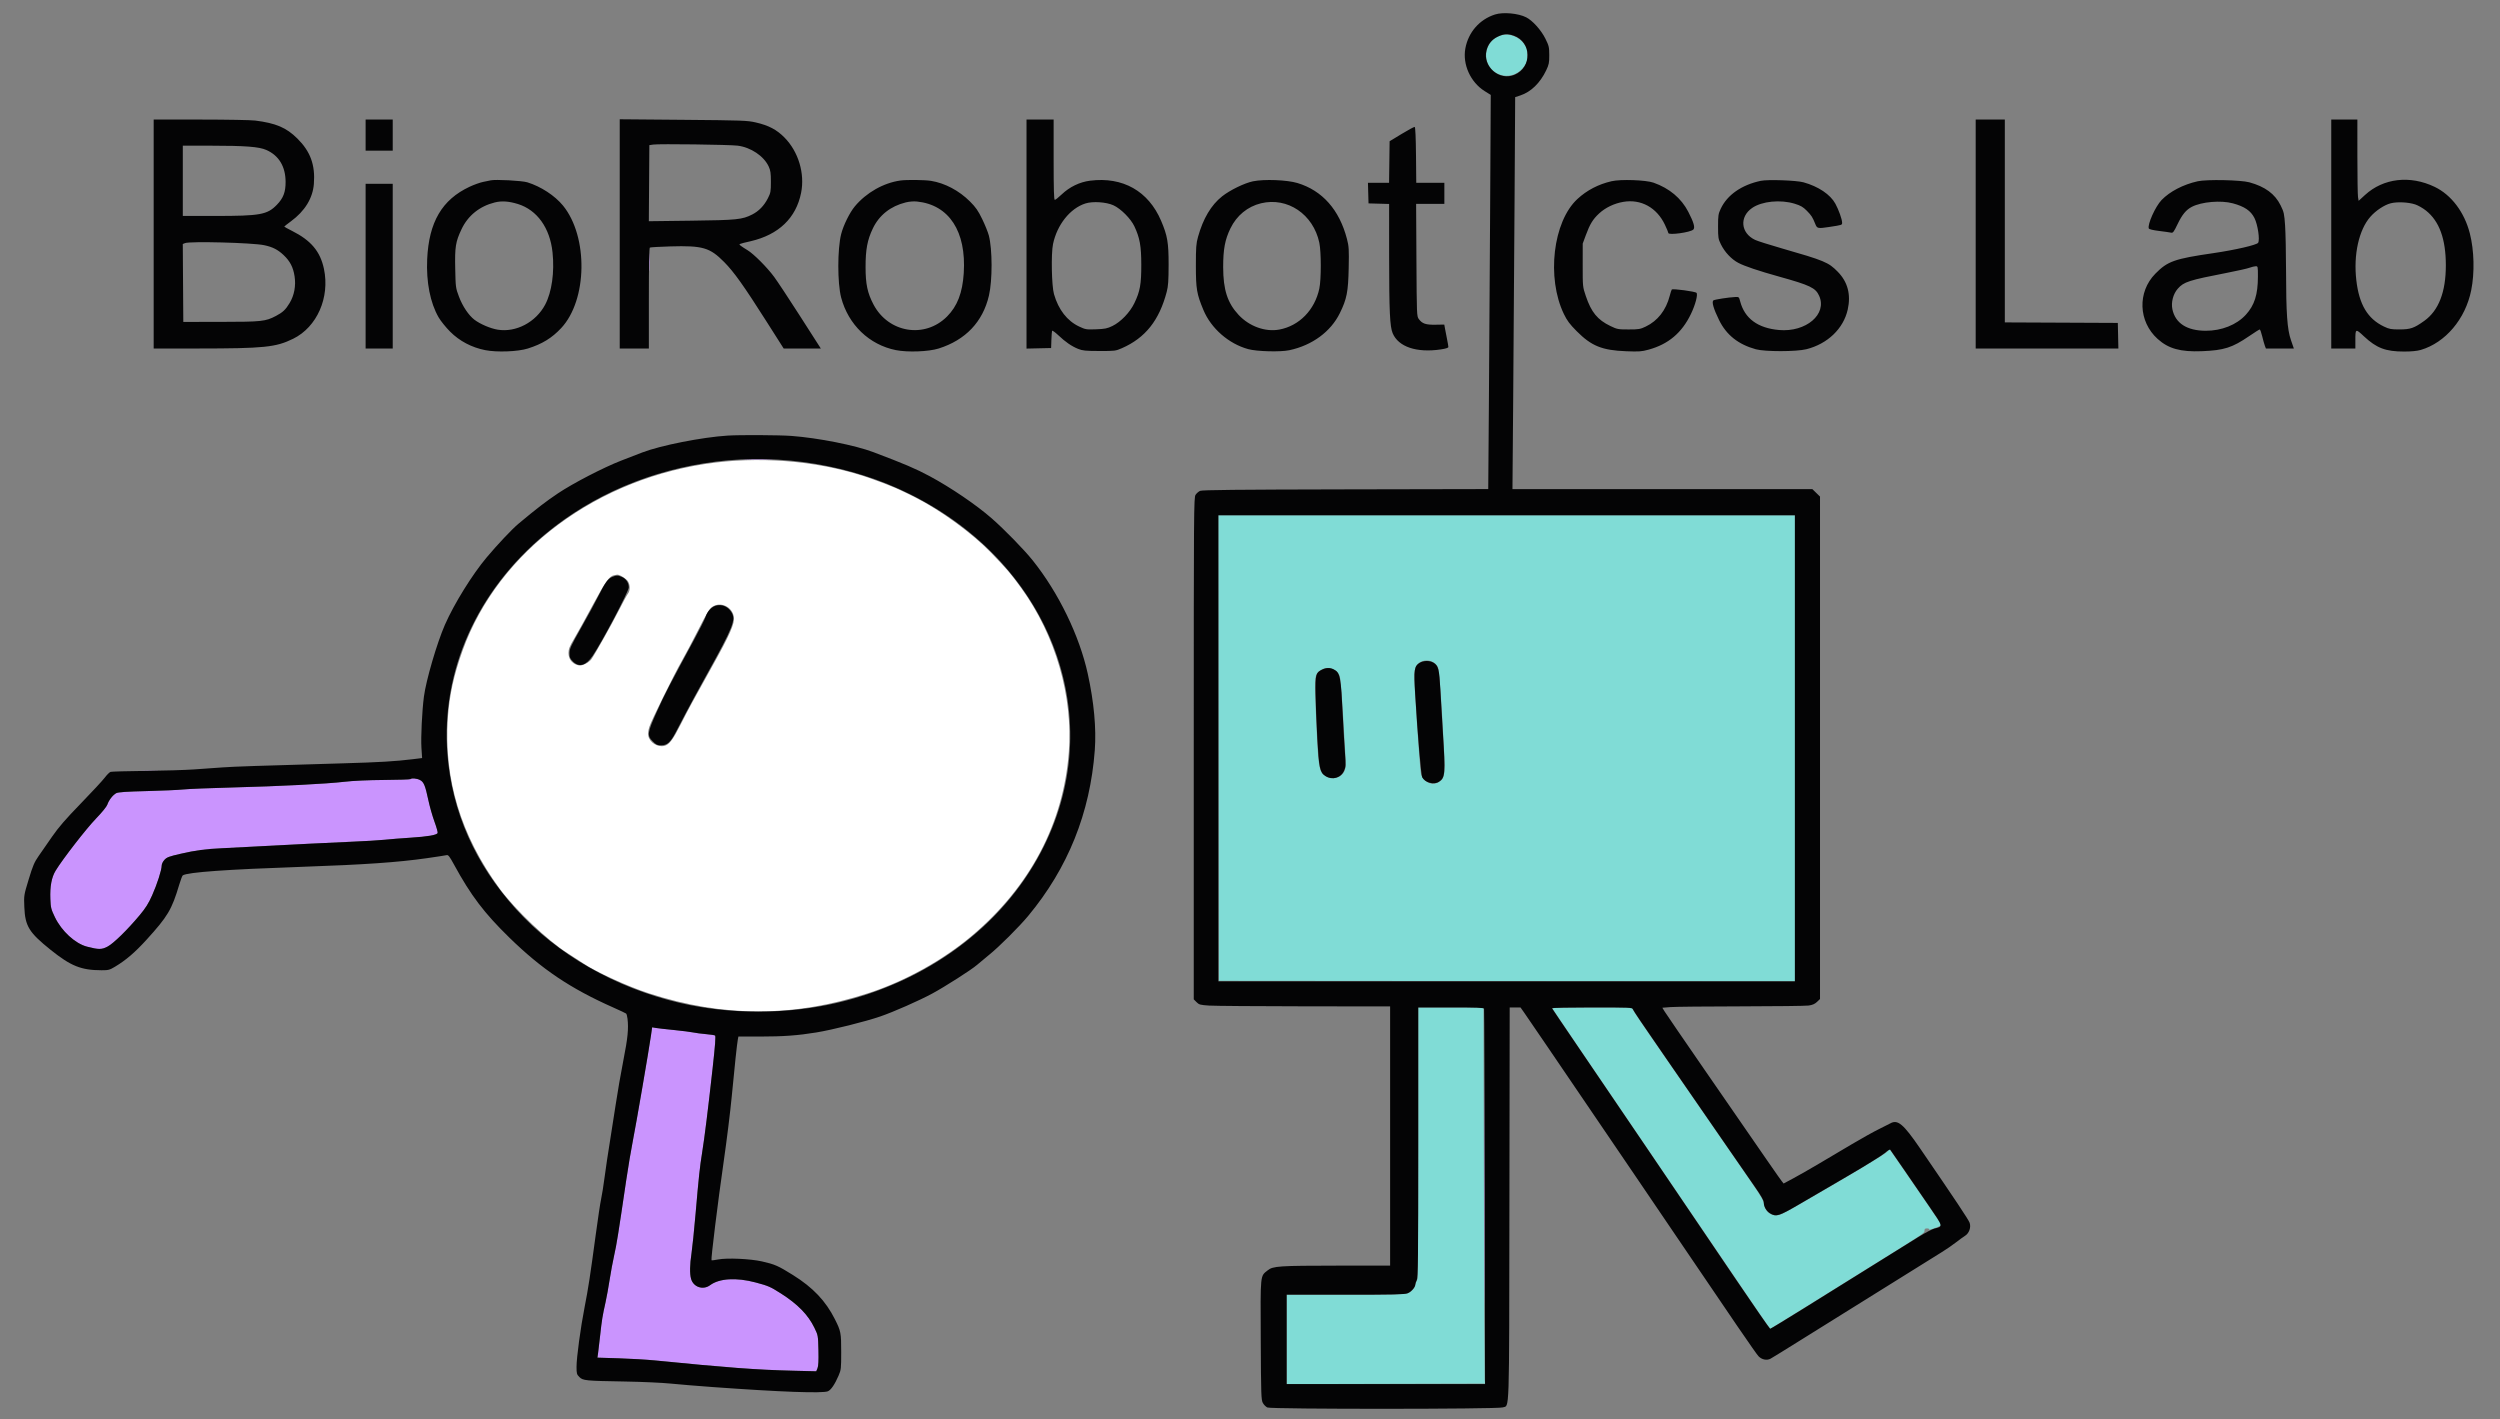
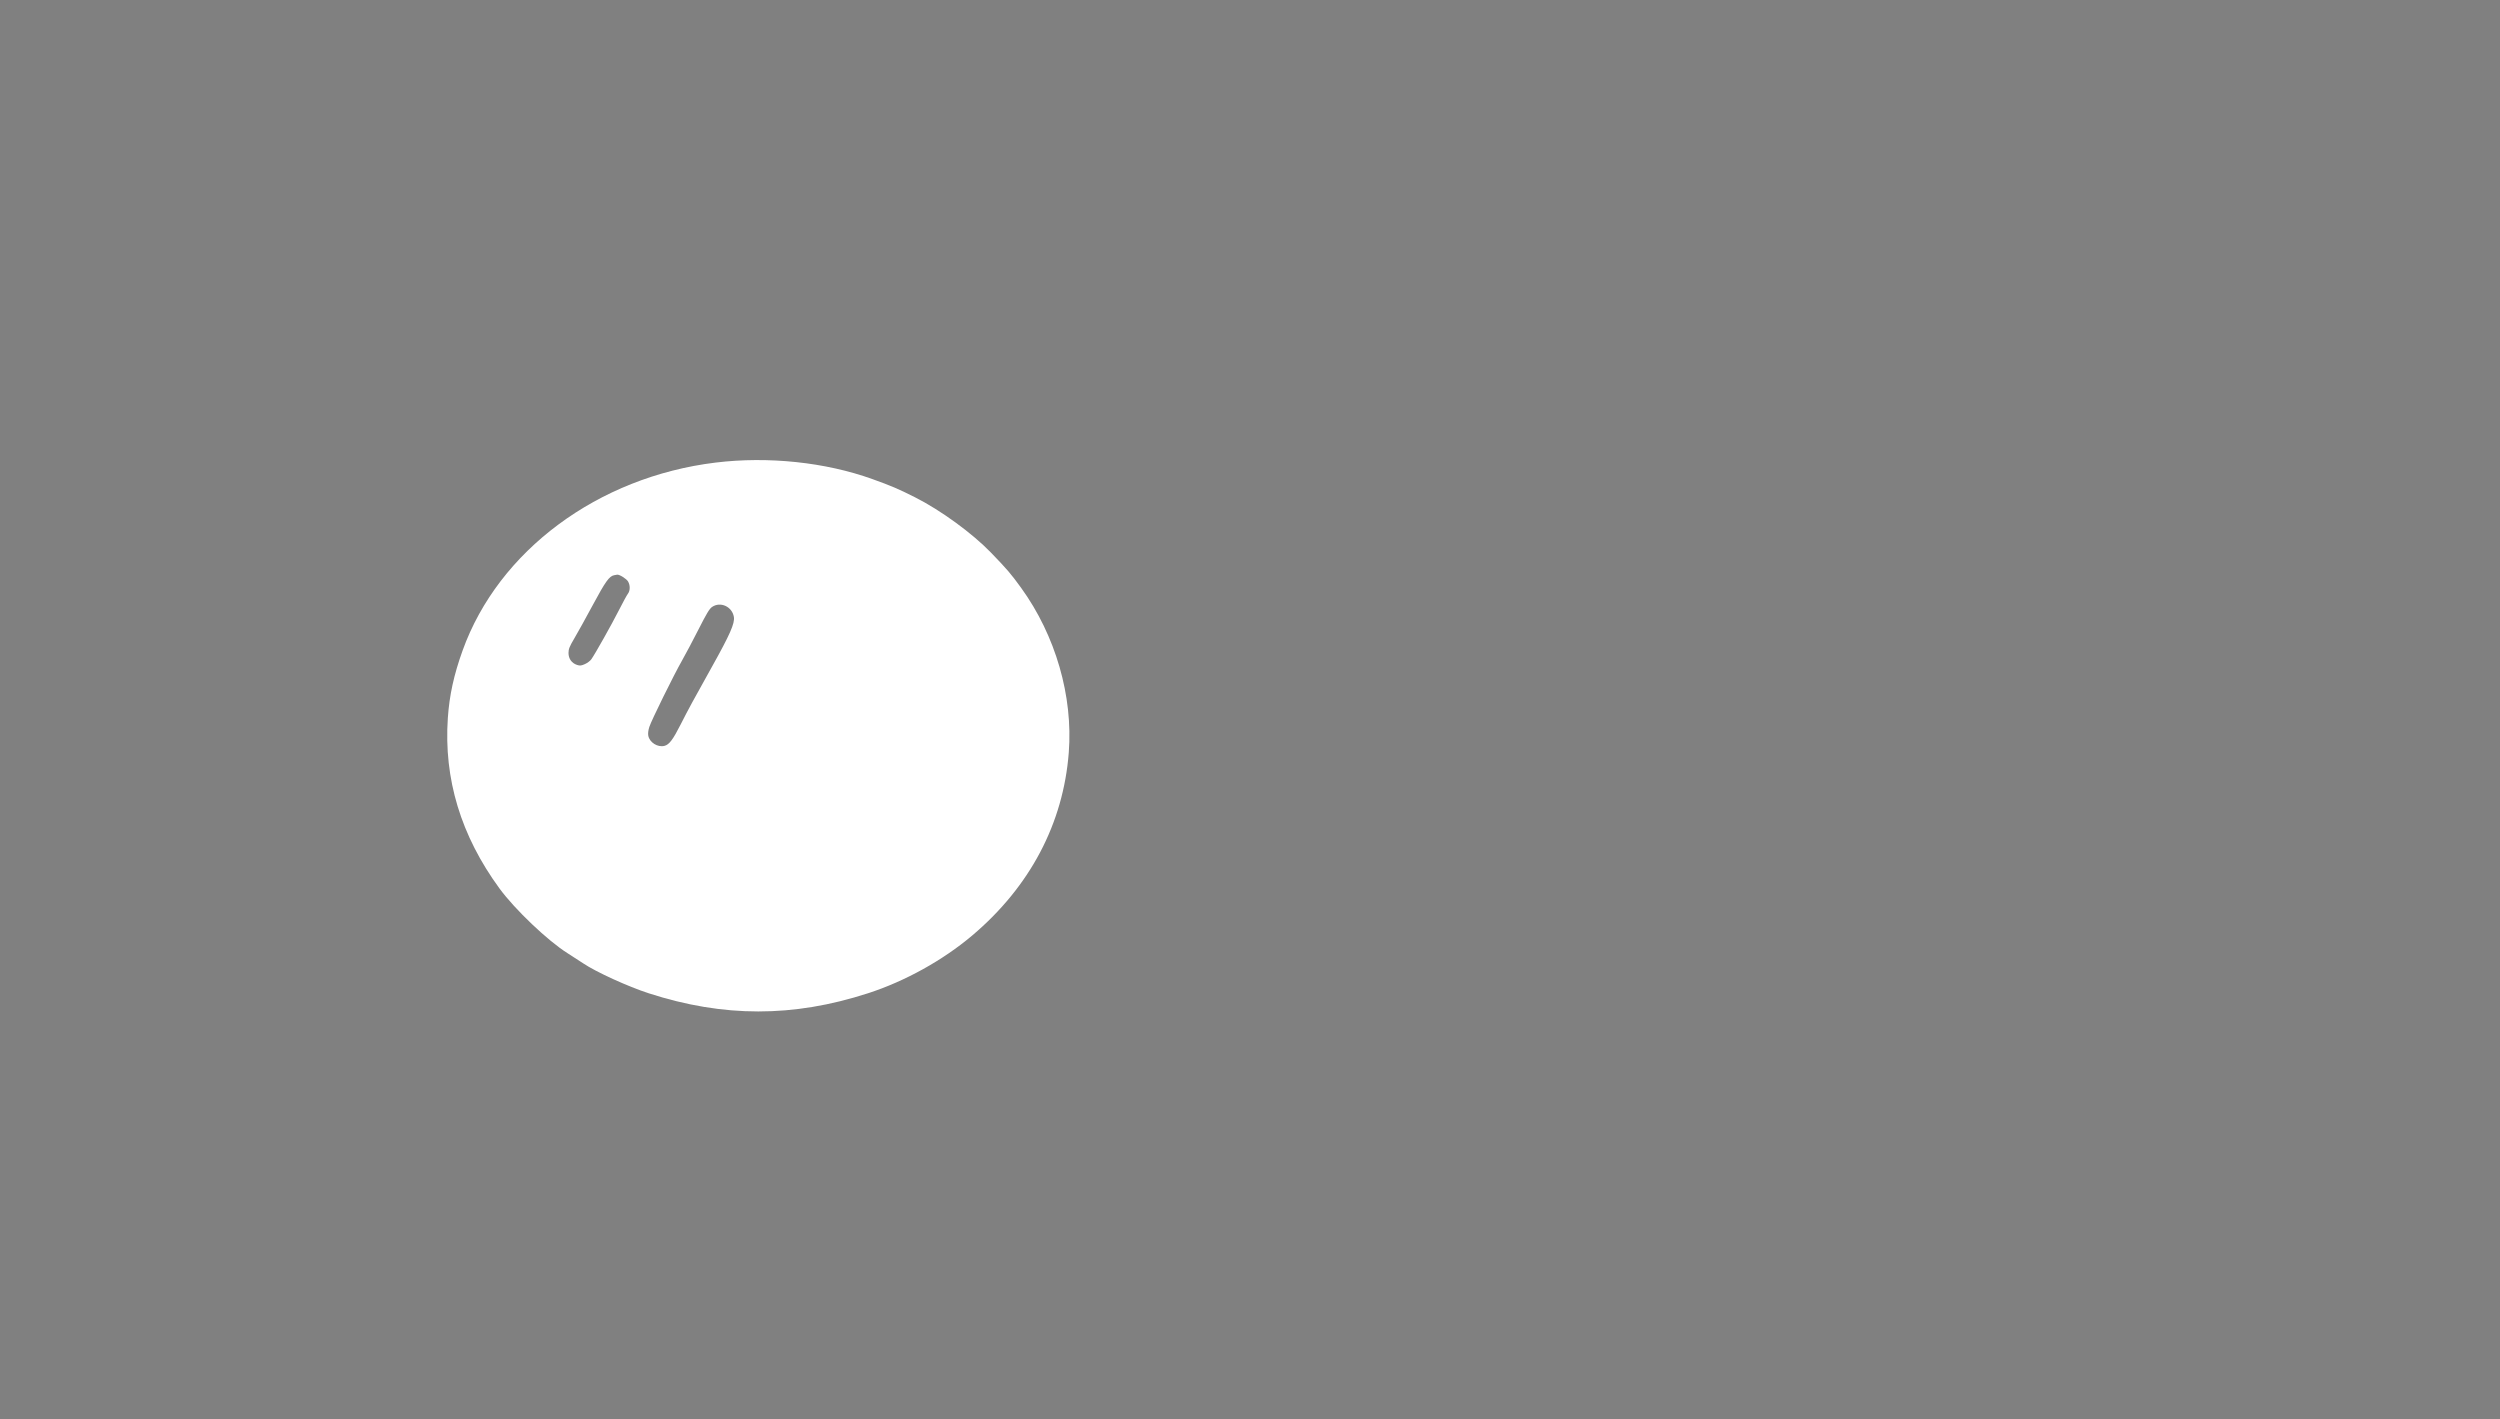
<svg xmlns="http://www.w3.org/2000/svg" width="2489" height="1413" viewBox="0 0 2489 1413" version="1.1">
  <rect x="0" y="0" width="2489" height="1413" fill="#808080" stroke="none" />
  <path d="M 712.500 460.534 C 595.305 474.809, 496.307 548.312, 460.597 647.565 C 451.850 671.878, 447.405 692.192, 445.858 714.925 C 441.736 775.508, 458.855 831.997, 497.247 884.500 C 512.574 905.460, 545.565 936.837, 565.159 949.087 C 569.747 951.956, 576.770 956.503, 580.768 959.193 C 593.421 967.709, 625.245 982.236, 645.902 988.925 C 720.321 1013.023, 789.670 1013.025, 864.075 988.932 C 901.073 976.952, 938.732 956.078, 968 931.327 C 1025.497 882.704, 1058.633 819.891, 1064.074 749.206 C 1068.395 693.063, 1050.940 632.727, 1016.654 585.291 C 1006.572 571.344, 1002.771 566.903, 986.575 550.146 C 967.895 530.822, 936.499 507.957, 911 495.107 C 894.289 486.687, 887.480 483.779, 868.500 476.956 C 821.770 460.159, 764.809 454.162, 712.500 460.534 M 611.403 572.686 C 606.585 573.635, 602.822 578.884, 590.390 602 C 583.438 614.925, 575.107 629.976, 571.875 635.446 C 566.940 643.802, 566 646.149, 566 650.120 C 566 655.784, 569.192 660.248, 574.493 661.998 C 577.366 662.946, 578.630 662.815, 582.302 661.190 C 584.712 660.124, 587.606 657.958, 588.731 656.376 C 592.471 651.123, 609.002 621.705, 616.198 607.500 C 620.099 599.800, 624.125 592.427, 625.145 591.115 C 627.472 588.124, 627.528 582.703, 625.272 578.883 C 623.686 576.198, 616.644 571.814, 614.434 572.136 C 613.920 572.211, 612.556 572.458, 611.403 572.686 M 708.968 604.250 C 706.343 606.025, 703.501 610.721, 695.503 626.500 C 689.927 637.500, 682.545 651.450, 679.098 657.500 C 670.712 672.218, 648.558 717.175, 646.454 723.743 C 645.395 727.047, 645.015 730.267, 645.425 732.454 C 646.691 739.199, 654.754 744.283, 661.501 742.589 C 666.251 741.397, 669.970 736.470, 677.796 721 C 685.005 706.749, 690.497 696.630, 709.004 663.500 C 726.765 631.705, 731.675 620.548, 730.660 614.292 C 728.984 603.966, 717.352 598.581, 708.968 604.250" stroke="none" fill="#ffffff" fill-rule="evenodd" />
-   <path d="M 1495.358 34.932 C 1481.981 38.214, 1475.435 53.534, 1482.360 65.351 C 1490.065 78.500, 1508.495 78.927, 1517.456 66.164 C 1520.127 62.358, 1520.500 60.992, 1520.500 55 C 1520.500 49.008, 1520.127 47.642, 1517.456 43.836 C 1512.518 36.803, 1503.139 33.024, 1495.358 34.932 M 1213.248 744.750 L 1213.500 976.500 1500.250 976.748 L 1787 976.995 1787 744.998 L 1787 513 1499.998 513 L 1212.996 513 1213.248 744.750 M 1416.035 658.295 C 1410.621 660.177, 1407.998 664.949, 1408.009 672.898 C 1408.023 682.926, 1413.381 761.742, 1414.591 769.721 C 1415.706 777.073, 1424.039 782.282, 1430.385 779.595 C 1437.973 776.382, 1439.021 772.454, 1437.922 751.344 C 1434.884 692.994, 1432.984 666.869, 1431.582 664.158 C 1428.764 658.708, 1422.088 656.191, 1416.035 658.295 M 1315.190 667.026 C 1308.801 670.921, 1308.547 672.799, 1309.922 706 C 1312.370 765.106, 1312.805 768.012, 1319.898 772.737 C 1326.514 777.143, 1335.642 774.495, 1338.650 767.295 C 1339.983 764.106, 1340.034 761.113, 1339.047 744.067 C 1335.733 686.797, 1334.873 675.632, 1333.530 672.418 C 1331.806 668.290, 1326.697 665.007, 1322 665.007 C 1320.075 665.007, 1317.010 665.916, 1315.190 667.026 M 1412 1138.500 C 1412 1216.854, 1411.625 1274, 1411.111 1274 C 1410.623 1274, 1409.911 1275.688, 1409.530 1277.750 C 1409.150 1279.813, 1407.862 1282.555, 1406.669 1283.845 C 1401.778 1289.133, 1403.498 1289, 1340.050 1289 L 1281 1289 1281 1333.505 L 1281 1378.010 1379.750 1377.755 L 1478.500 1377.500 1478.133 1373.500 C 1477.932 1371.300, 1477.591 1287.037, 1477.376 1186.250 L 1476.984 1003 1444.492 1003 L 1412 1003 1412 1138.500 M 1545.626 1004.204 C 1546.940 1006.330, 1598.766 1082.755, 1613.979 1105 C 1622.065 1116.825, 1651.093 1159.575, 1678.484 1200 C 1737.888 1287.670, 1762.012 1323, 1762.472 1323 C 1762.659 1323, 1779.167 1312.805, 1799.156 1300.345 C 1819.145 1287.885, 1849.225 1269.158, 1866 1258.728 C 1917.814 1226.514, 1915.979 1227.743, 1915.990 1225.250 C 1915.998 1223.505, 1916.575 1223, 1918.559 1223 C 1919.966 1223, 1920.863 1223.412, 1920.552 1223.916 C 1919.958 1224.878, 1924.191 1223.704, 1929.846 1221.340 L 1933.191 1219.941 1931.454 1217.221 C 1929.737 1214.534, 1915.195 1193.314, 1892.783 1160.792 L 1881.269 1144.084 1878.885 1146.639 C 1876.274 1149.435, 1844.482 1168.488, 1789.512 1200.200 C 1775.256 1208.425, 1771.837 1210, 1768.248 1210 C 1762.189 1210, 1757.108 1205.320, 1756.305 1198.999 C 1755.842 1195.348, 1753.463 1191.204, 1743.678 1177 C 1719.037 1141.235, 1693.424 1104.126, 1685.008 1092 C 1649.169 1040.362, 1626.834 1007.729, 1625.844 1005.558 L 1624.679 1003 1584.780 1003 C 1553.926 1003, 1545.051 1003.273, 1545.626 1004.204" stroke="none" fill="#80dcd6" fill-rule="evenodd" />
-   <path d="M 646.397 261 C 646.397 268.975, 646.553 272.238, 646.743 268.250 C 646.932 264.262, 646.932 257.738, 646.743 253.750 C 646.553 249.762, 646.397 253.025, 646.397 261 M 742.750 457.747 C 749.487 457.920, 760.513 457.920, 767.250 457.747 C 773.987 457.574, 768.475 457.432, 755 457.432 C 741.525 457.432, 736.013 457.574, 742.750 457.747 M 142.250 767.742 C 145.963 767.934, 152.037 767.934, 155.750 767.742 C 159.463 767.549, 156.425 767.392, 149 767.392 C 141.575 767.392, 138.537 767.549, 142.250 767.742 M 408.668 775.666 C 408.302 776.032, 396.414 776.420, 382.251 776.529 C 366.307 776.652, 351.359 777.334, 343 778.319 C 325.138 780.425, 278.659 782.783, 230.500 784.027 C 209.050 784.581, 187.450 785.458, 182.500 785.977 C 177.550 786.495, 161.125 787.225, 146 787.598 C 125.937 788.093, 117.770 788.644, 115.802 789.637 C 112.476 791.314, 108.392 796.542, 106.855 801.089 C 106.179 803.090, 101.509 808.839, 95.554 815 C 85.898 824.990, 62.270 855.462, 55.383 866.807 C 51.334 873.477, 49.664 882.457, 50.140 895 C 50.470 903.717, 50.842 905.212, 54.652 913.141 C 61.304 926.987, 74.833 939.419, 86.576 942.478 C 98.271 945.524, 101.280 945.510, 107.152 942.385 C 113.085 939.227, 126.767 925.842, 139.001 911.227 C 144.962 904.106, 147.848 899.525, 151.438 891.482 C 156.435 880.287, 160.945 866.242, 160.979 861.766 C 160.991 860.193, 162.169 857.767, 163.750 856.055 C 166.111 853.500, 168.338 852.657, 179.500 850.096 C 195.032 846.532, 204.299 845.285, 221 844.511 C 234.352 843.892, 277.313 841.669, 308.500 839.984 C 318.950 839.419, 337.850 838.533, 350.500 838.014 C 363.150 837.496, 377.775 836.614, 383 836.054 C 388.225 835.495, 399.700 834.582, 408.500 834.026 C 425.959 832.922, 434.921 831.370, 435.710 829.313 C 435.990 828.585, 434.565 823.488, 432.544 817.987 C 430.523 812.485, 427.769 802.785, 426.423 796.431 C 423.354 781.941, 421.931 778.533, 418.128 776.566 C 415.030 774.964, 409.861 774.472, 408.668 775.666 M 1477.489 1186 C 1477.489 1286.375, 1477.607 1327.438, 1477.750 1277.250 C 1477.893 1227.063, 1477.893 1144.938, 1477.750 1094.750 C 1477.607 1044.563, 1477.489 1085.625, 1477.489 1186 M 648.076 1031.140 C 646.062 1045.331, 633.089 1120.655, 629.930 1136.500 C 628.285 1144.750, 625.377 1162.075, 623.468 1175 C 615.311 1230.222, 613.974 1238.561, 611.544 1249.399 C 610.136 1255.676, 608.064 1266.815, 606.939 1274.153 C 605.815 1281.491, 603.987 1291.546, 602.878 1296.498 C 599.846 1310.033, 599.164 1314.227, 597.511 1329.500 C 596.677 1337.200, 595.722 1345.340, 595.388 1347.588 L 594.780 1351.677 616.140 1352.337 C 627.888 1352.700, 644.025 1353.649, 652 1354.444 C 724.010 1361.627, 753.206 1363.803, 789.574 1364.695 L 812.649 1365.262 813.918 1362.199 C 814.808 1360.050, 815.084 1354.716, 814.843 1344.318 C 814.503 1329.627, 814.469 1329.436, 810.866 1322 C 804.573 1309.011, 794.225 1298.411, 777.404 1287.721 C 766.835 1281.004, 765.026 1280.218, 752.241 1276.800 C 733.085 1271.679, 716.224 1272.695, 706.961 1279.529 C 699.956 1284.697, 690.337 1281.473, 688.035 1273.186 C 686.602 1268.028, 686.760 1259.171, 688.488 1247.704 C 689.300 1242.317, 691.102 1224.767, 692.493 1208.704 C 695.769 1170.862, 696.716 1162.021, 699.053 1147.500 C 701.457 1132.562, 704.886 1104.980, 709.487 1063.570 C 712.076 1040.273, 712.728 1031.450, 711.901 1030.939 C 711.277 1030.553, 707.107 1029.927, 702.633 1029.547 C 698.160 1029.168, 692.548 1028.428, 690.163 1027.905 C 687.778 1027.381, 679.228 1026.300, 671.163 1025.501 C 663.098 1024.703, 654.871 1023.764, 652.881 1023.415 L 649.262 1022.781 648.076 1031.140" stroke="none" fill="#ca94fe" fill-rule="evenodd" />
-   <path d="M 1488.500 14.402 C 1473.044 19.303, 1461.883 32.048, 1458.908 48.195 C 1455.977 64.103, 1464.019 81.889, 1478.133 90.710 L 1484.197 94.500 1483.596 205.500 C 1483.266 266.550, 1482.701 354.845, 1482.342 401.711 L 1481.689 486.923 1339.594 487.211 C 1231.413 487.431, 1196.856 487.788, 1194.802 488.705 C 1193.319 489.368, 1191.294 491.149, 1190.302 492.661 C 1188.578 495.293, 1188.500 506.229, 1188.500 745.183 L 1188.500 994.955 1191.271 997.727 C 1193.798 1000.255, 1194.902 1000.557, 1203.771 1001.150 C 1209.122 1001.507, 1251.862 1001.845, 1298.750 1001.900 L 1384 1002 1384 1131 L 1384 1260 1332.750 1260.054 C 1273.048 1260.117, 1267.462 1260.484, 1262.191 1264.694 C 1254.524 1270.818, 1254.878 1267.304, 1255.208 1334 C 1255.480 1389.039, 1255.637 1393.747, 1257.299 1396.793 C 1258.287 1398.604, 1260.312 1400.629, 1261.798 1401.293 C 1265.847 1403.102, 1490.999 1403.033, 1496.103 1401.221 C 1502.992 1398.775, 1502.472 1414.563, 1502.774 1198.750 L 1503.048 1003 1508.436 1003 L 1513.823 1003 1517.862 1008.750 C 1520.084 1011.912, 1530.615 1027.325, 1541.263 1043 C 1578.648 1098.030, 1612.457 1147.748, 1630.006 1173.500 C 1639.751 1187.800, 1657.619 1214.125, 1669.712 1232 C 1723.262 1311.149, 1748.304 1347.694, 1750.735 1350.238 C 1754.014 1353.669, 1758.930 1354.700, 1762.695 1352.745 C 1764.238 1351.944, 1778.775 1342.968, 1795 1332.799 C 1826.133 1313.286, 1920.026 1254.762, 1933.350 1246.563 C 1937.667 1243.907, 1943.850 1239.656, 1947.089 1237.117 C 1950.328 1234.578, 1954.445 1231.591, 1956.239 1230.480 C 1960.436 1227.881, 1962.526 1222.124, 1960.977 1217.431 C 1960.012 1214.507, 1947.186 1195.245, 1911.636 1143.330 C 1894.949 1118.962, 1889.384 1114.287, 1882 1118.433 C 1880.625 1119.205, 1875.450 1121.817, 1870.500 1124.238 C 1865.550 1126.658, 1853.625 1133.298, 1844 1138.994 C 1834.375 1144.689, 1819.368 1153.576, 1810.650 1158.741 C 1801.933 1163.907, 1790.513 1170.424, 1785.273 1173.224 L 1775.746 1178.314 1773.869 1175.907 C 1771.323 1172.641, 1761.613 1158.630, 1697.004 1065 C 1676.320 1035.025, 1658.411 1008.879, 1657.208 1006.897 L 1655.019 1003.295 1663.260 1002.653 C 1667.792 1002.301, 1699.400 1001.976, 1733.500 1001.933 C 1767.600 1001.890, 1797.867 1001.517, 1800.759 1001.105 C 1804.529 1000.568, 1806.866 999.545, 1809.009 997.491 L 1812 994.626 1812 744.516 L 1812 494.406 1808.208 490.703 L 1804.416 487 1655.112 487 L 1505.807 487 1506.538 396.750 C 1506.940 347.112, 1507.546 259.296, 1507.884 201.602 L 1508.500 96.704 1513.500 95.073 C 1524.138 91.604, 1533.369 82.666, 1539.394 70 C 1542.127 64.257, 1542.482 62.494, 1542.448 54.857 C 1542.413 46.908, 1542.106 45.599, 1538.620 38.546 C 1534.373 29.953, 1525.889 20.514, 1519.466 17.238 C 1511.624 13.237, 1496.532 11.855, 1488.500 14.402 M 1491.383 36.402 C 1485.324 39.223, 1481.594 43.735, 1479.966 50.211 C 1475.940 66.228, 1492.635 80.774, 1507.782 74.447 C 1525.511 67.041, 1525.077 41.878, 1507.110 35.539 C 1501.092 33.415, 1497.357 33.620, 1491.383 36.402 M 153 233 L 153 347 196.750 346.973 C 263.227 346.931, 274.559 345.774, 291.894 337.254 C 315.619 325.593, 328.560 296.185, 322.517 267.665 C 318.841 250.313, 309.651 239.381, 290.750 229.875 C 286.488 227.732, 283 225.810, 283 225.606 C 283 225.402, 285.975 223.050, 289.611 220.381 C 303.545 210.151, 311.419 197.293, 312.504 183 C 313.932 164.188, 309.073 150.856, 296.091 137.960 C 285.111 127.053, 274.748 122.634, 254 120.010 C 249.875 119.489, 225.463 119.048, 199.750 119.031 L 153 119 153 233 M 364 134.500 L 364 150 377.500 150 L 391 150 391 134.500 L 391 119 377.500 119 L 364 119 364 134.500 M 617 232.872 L 617 347 631.500 347 L 646 347 646 297.059 C 646 264.911, 646.356 246.898, 646.998 246.501 C 647.547 246.162, 656.659 245.632, 667.248 245.325 C 699.635 244.383, 706.680 246.425, 721 260.905 C 730.836 270.851, 740.318 284.183, 763.565 320.750 L 780.252 347 798.741 347 L 817.230 347 815.785 344.750 C 814.990 343.512, 805.883 329.303, 795.548 313.172 C 785.213 297.042, 774.050 280.167, 770.742 275.672 C 763.743 266.163, 750.195 252.597, 744.104 249 C 741.776 247.625, 738.888 245.746, 737.686 244.824 C 735.139 242.872, 734.588 243.136, 747.500 240.119 C 775.281 233.628, 792.537 217.062, 797.562 192.060 C 801.450 172.711, 794.937 151.010, 781.009 136.912 C 773.233 129.040, 765.327 124.883, 752.500 121.920 C 744.050 119.968, 739.637 119.807, 680.250 119.293 L 617 118.744 617 232.872 M 1022 233.031 L 1022 347.062 1034.250 346.781 L 1046.500 346.500 1046.770 338.500 C 1046.918 334.100, 1047.218 329.998, 1047.437 329.384 C 1047.655 328.771, 1050.413 330.707, 1053.565 333.688 C 1060.808 340.538, 1066.923 344.752, 1073.406 347.361 C 1077.781 349.122, 1080.758 349.418, 1094.500 349.456 C 1109.960 349.499, 1110.719 349.404, 1117 346.645 C 1140.299 336.411, 1154.142 318.985, 1161.600 290.500 C 1163.076 284.865, 1163.440 279.600, 1163.467 263.500 C 1163.503 241.567, 1162.335 234.728, 1156.018 219.883 C 1143.399 190.228, 1117.836 175.775, 1085.291 179.895 C 1074.918 181.208, 1064.874 186.071, 1056.974 193.606 C 1053.864 196.573, 1050.797 199, 1050.160 199 C 1049.299 199, 1049 188.670, 1049 159 L 1049 119 1035.500 119 L 1022 119 1022 233.031 M 1967 233 L 1967 347 2038.030 347 L 2109.060 347 2108.780 334.250 L 2108.500 321.500 2052.250 321.242 L 1996 320.983 1996 219.992 L 1996 119 1981.500 119 L 1967 119 1967 233 M 2321 233 L 2321 347 2333 347 L 2345 347 2345 339.082 C 2345 327.036, 2345.116 326.977, 2353.442 334.752 C 2366.116 346.588, 2375.085 350, 2393.529 350 C 2400.766 350, 2406.530 349.444, 2410.068 348.404 C 2434.641 341.182, 2454.569 317.631, 2460.334 289 C 2463.846 271.558, 2463.306 249.338, 2458.958 232.334 C 2453.557 211.214, 2440.538 194.002, 2423.946 186.046 C 2399.395 174.273, 2372.893 177.367, 2354.585 194.144 L 2348.253 199.946 2347.637 196.223 C 2347.299 194.175, 2347.017 175.963, 2347.011 155.750 L 2347 119 2334 119 L 2321 119 2321 233 M 1395.500 133.331 L 1383.500 140.623 1383.230 161.311 L 1382.959 182 1372.445 182 L 1361.930 182 1362.215 192.250 L 1362.500 202.500 1372.750 202.785 L 1383 203.070 1383.026 255.785 C 1383.052 309.809, 1383.755 325.080, 1386.521 331.712 C 1392.200 345.327, 1410.384 351.459, 1434.459 347.878 C 1439.449 347.136, 1442 346.313, 1442 345.444 C 1442 344.722, 1441.376 341.064, 1440.612 337.315 C 1439.849 333.567, 1438.935 328.843, 1438.580 326.819 L 1437.935 323.138 1429.218 323.288 C 1419.495 323.456, 1415.994 322.274, 1412.590 317.678 C 1410.538 314.906, 1410.495 313.850, 1410.196 258.928 L 1409.892 203 1423.946 203 L 1438 203 1438 192.500 L 1438 182 1424.016 182 L 1410.032 182 1409.766 154.333 C 1409.599 137, 1409.126 126.549, 1408.500 126.353 C 1407.950 126.180, 1402.100 129.320, 1395.500 133.331 M 650.500 143.919 L 646.500 144.500 646.238 182.374 L 645.976 220.248 688.238 219.714 C 733.867 219.137, 738.883 218.626, 748.915 213.543 C 755.521 210.195, 760.813 204.710, 764.542 197.344 C 767.261 191.973, 767.500 190.650, 767.500 181 C 767.500 172.335, 767.121 169.679, 765.330 165.804 C 760.523 155.400, 747.518 146.657, 734.406 145.014 C 726.243 143.991, 656.295 143.078, 650.500 143.919 M 182 180 L 182 215 214.459 215 C 259.180 215, 266.100 213.739, 275.702 203.834 C 282.115 197.220, 284.384 191.221, 284.340 181 C 284.273 165.794, 277.658 154.834, 265.226 149.336 C 257.842 146.071, 244.736 145.072, 208.750 145.031 L 182 145 182 180 M 488.500 179.561 C 487.400 179.813, 484.025 180.511, 481 181.110 C 477.975 181.710, 471.900 183.887, 467.500 185.949 C 440.060 198.802, 426.999 221.103, 425.301 258 C 424.251 280.814, 428.324 301.510, 436.716 316 C 438.786 319.575, 443.924 325.954, 448.132 330.175 C 457.454 339.525, 469.510 345.896, 482.957 348.578 C 494.635 350.907, 515.540 350.127, 525.500 346.990 C 539.787 342.490, 549.410 336.593, 558.740 326.619 C 584.841 298.716, 585.785 235.699, 560.564 204.738 C 552.454 194.782, 538.494 185.662, 525 181.506 C 519.658 179.860, 493.314 178.456, 488.500 179.561 M 896.500 179.715 C 879.652 182.044, 862.459 191.798, 851.045 205.500 C 845.942 211.626, 839.699 224.275, 837.473 233 C 833.695 247.804, 833.683 281.980, 837.451 296.236 C 844.599 323.278, 865.437 343.289, 891.957 348.578 C 903.635 350.907, 924.540 350.127, 934.500 346.990 C 961.295 338.550, 978.528 320.409, 984.593 294.256 C 988.132 278.993, 988.083 248.265, 984.496 234.500 C 983.637 231.200, 980.662 223.829, 977.886 218.121 C 973.773 209.663, 971.508 206.411, 965.652 200.555 C 954.888 189.791, 940.747 182.300, 926.974 180.066 C 920.758 179.057, 902.754 178.850, 896.500 179.715 M 1247.500 180.504 C 1238.993 182.246, 1224.563 189.275, 1216.713 195.499 C 1205.819 204.136, 1197.799 217.632, 1192.749 235.825 C 1190.887 242.535, 1190.619 246.139, 1190.619 264.500 C 1190.619 287.686, 1191.457 292.629, 1198.094 308.572 C 1205.758 326.982, 1223.251 342.266, 1242.761 347.600 C 1251.363 349.952, 1274.757 350.568, 1283.635 348.676 C 1306.392 343.827, 1324.843 330.295, 1333.941 311.782 C 1340.886 297.652, 1342.278 290.550, 1342.756 266.825 C 1343.133 248.119, 1342.969 245.365, 1341.032 237.894 C 1333.508 208.866, 1316.470 189.645, 1291.662 182.199 C 1281.319 179.094, 1258.630 178.223, 1247.500 180.504 M 1604.500 180.413 C 1591.303 183.475, 1579.982 189.366, 1570.498 198.108 C 1546.163 220.540, 1539.571 276.610, 1557.028 312.677 C 1560.229 319.288, 1562.801 322.734, 1569.769 329.742 C 1584.430 344.486, 1594.987 348.766, 1619 349.701 C 1631.828 350.201, 1634.399 350.019, 1641.299 348.123 C 1661.039 342.698, 1674.435 331.413, 1683.493 312.582 C 1687.920 303.377, 1690.561 293.381, 1689.047 291.557 C 1687.918 290.196, 1665.492 287.175, 1664.426 288.240 C 1664.115 288.551, 1663.178 291.437, 1662.343 294.653 C 1658.650 308.879, 1650.367 319.467, 1638.500 325.134 C 1633.019 327.751, 1631.546 327.998, 1621.472 327.999 C 1611.001 328, 1610.087 327.829, 1603.396 324.623 C 1590.508 318.446, 1584.282 310.878, 1578.854 294.788 C 1575.724 285.513, 1575.720 285.471, 1575.737 264 L 1575.755 242.500 1578.849 234.136 C 1582.936 223.090, 1585.786 218.409, 1591.921 212.671 C 1598.246 206.754, 1607.054 202.509, 1616.206 200.965 C 1633.763 198.004, 1649.465 206.636, 1657.563 223.700 C 1659.453 227.684, 1661 231.406, 1661 231.972 C 1661 234.407, 1683.053 231.375, 1685.877 228.552 C 1687.799 226.629, 1686.312 221.415, 1680.810 210.788 C 1673.844 197.335, 1662.011 187.426, 1646.275 181.871 C 1638.650 179.178, 1613.591 178.304, 1604.500 180.413 M 1753.069 180.026 C 1734.031 184.028, 1719.605 194.077, 1713.160 207.825 C 1710.743 212.982, 1710.500 214.596, 1710.500 225.500 C 1710.500 236.614, 1710.706 237.920, 1713.295 243.192 C 1717.133 251.007, 1723.757 258.065, 1730.687 261.722 C 1736.954 265.030, 1750.823 269.696, 1771.500 275.454 C 1802.122 283.981, 1807.542 286.580, 1811.120 294.459 C 1819.426 312.744, 1798.106 330.947, 1771.187 328.555 C 1749.999 326.672, 1736.963 317.051, 1732.498 300 C 1731.339 295.575, 1731.254 295.504, 1727.410 295.716 C 1720.579 296.093, 1707.421 298.122, 1705.962 299.023 C 1703.943 300.271, 1705.898 307.203, 1711.486 318.612 C 1718.776 333.493, 1730.606 342.899, 1748.113 347.735 C 1757.140 350.229, 1788.415 350.203, 1798.400 347.694 C 1819.555 342.376, 1835.369 327.211, 1839.603 308.181 C 1842.925 293.252, 1839.598 280.683, 1829.639 270.535 C 1820.384 261.105, 1816.482 259.482, 1773.138 247.038 C 1761.389 243.665, 1749.807 239.979, 1747.400 238.848 C 1733.030 232.093, 1731.536 215.920, 1744.461 207.027 C 1754.229 200.307, 1772.703 198.488, 1786.860 202.854 C 1792.792 204.684, 1795.119 206.033, 1798.860 209.812 C 1803.506 214.506, 1804.617 216.253, 1807.404 223.250 C 1809.100 227.507, 1809.950 227.679, 1821 225.993 C 1834.375 223.953, 1834 224.079, 1834 221.611 C 1834 218.413, 1830.613 208.896, 1827.323 202.852 C 1822.306 193.635, 1810.307 185.581, 1795.500 181.494 C 1788.454 179.549, 1760.018 178.565, 1753.069 180.026 M 2188 180.478 C 2173.662 183.682, 2160.305 190.619, 2152.085 199.129 C 2145.926 205.505, 2137.833 223.517, 2139.350 227.471 C 2139.647 228.243, 2143.650 229.201, 2149.667 229.941 C 2155.075 230.605, 2160.442 231.371, 2161.592 231.643 C 2163.388 232.068, 2164.283 230.887, 2167.905 223.319 C 2172.514 213.689, 2176.482 208.865, 2182.229 205.903 C 2191.967 200.884, 2211.128 199.248, 2222.956 202.427 C 2234.613 205.559, 2240.839 209.776, 2244.514 217.027 C 2247.841 223.592, 2250.092 238.733, 2248.187 241.732 C 2246.819 243.886, 2225.210 248.882, 2203.729 252.011 C 2164.781 257.684, 2158.086 260.055, 2145.840 272.512 C 2127.873 290.789, 2128.924 320.159, 2148.164 337.457 C 2158.963 347.166, 2170.851 350.475, 2192 349.657 C 2214.194 348.798, 2222.340 346.212, 2239.241 334.659 C 2244.599 330.997, 2249.350 328, 2249.798 328 C 2250.246 328, 2251.343 331.038, 2252.235 334.750 C 2253.127 338.462, 2254.327 342.738, 2254.903 344.250 L 2255.950 347 2269.856 347 L 2283.762 347 2280.863 338.589 C 2277.145 327.805, 2276.063 312.367, 2275.983 269 C 2275.952 251.675, 2275.529 231.698, 2275.044 224.607 C 2274.231 212.713, 2273.884 211.150, 2270.559 204.422 C 2264.934 193.042, 2255.149 185.824, 2239.500 181.514 C 2230.913 179.149, 2196.999 178.467, 2188 180.478 M 364 265 L 364 347 377.500 347 L 391 347 391 265 L 391 183 377.500 183 L 364 183 364 265 M 492.601 201.552 C 477.487 205.317, 465.904 214.643, 459.499 228.205 C 453.569 240.761, 452.768 245.759, 453.219 267.376 C 453.611 286.109, 453.686 286.680, 456.917 295.286 C 460.523 304.892, 466.570 313.927, 472.325 318.305 C 478.049 322.661, 488.188 327.007, 495.422 328.206 C 513.688 331.232, 533.480 320.823, 542.775 303.301 C 549.381 290.847, 552.177 270.934, 550.094 251.174 C 547.537 226.907, 534.692 209.001, 515.614 203.108 C 506.605 200.325, 499.463 199.843, 492.601 201.552 M 901.725 201.524 C 886.607 205.297, 875.365 214.191, 869.023 227.397 C 863.543 238.808, 861.736 248.410, 861.757 266 C 861.777 282.908, 863.651 291.738, 869.637 303.128 C 884.510 331.432, 920.673 337.365, 942.848 315.139 C 953.135 304.828, 958.252 291.550, 959.515 271.888 C 962.183 230.366, 944.889 203.897, 912.964 200.640 C 909.659 200.303, 905.218 200.652, 901.725 201.524 M 1080.624 202.568 C 1065.392 207.459, 1052.444 223.698, 1048.385 243 C 1046.382 252.527, 1046.991 284.526, 1049.332 292.768 C 1053.733 308.263, 1062.493 319.528, 1074.514 325.153 C 1080.748 328.071, 1081.587 328.205, 1091.300 327.846 C 1100.091 327.520, 1102.365 327.060, 1107.513 324.561 C 1115.865 320.507, 1124.927 311.074, 1129.397 301.781 C 1135.027 290.077, 1136.298 282.993, 1136.267 263.500 C 1136.237 244.843, 1134.784 236.787, 1129.376 225.303 C 1125.800 217.708, 1115.901 207.760, 1108.590 204.413 C 1101.383 201.113, 1087.921 200.225, 1080.624 202.568 M 1255.459 202.395 C 1242.117 205.636, 1231.266 214.539, 1225.023 227.366 C 1219.578 238.553, 1217.767 248.227, 1217.788 266 C 1217.815 288.506, 1222.083 301.671, 1233.206 313.561 C 1243.875 324.966, 1259.752 330.681, 1273.652 328.120 C 1293.505 324.462, 1309.014 308.589, 1313.521 287.315 C 1315.465 278.139, 1315.458 250.828, 1313.510 241.629 C 1307.515 213.334, 1281.844 195.985, 1255.459 202.395 M 2380.200 202.389 C 2373.874 203.997, 2365.383 209.622, 2359.929 215.819 C 2348.492 228.811, 2343.002 253.625, 2345.951 278.992 C 2348.772 303.260, 2357.179 317.341, 2373.500 325.134 C 2378.817 327.672, 2380.582 327.996, 2389 327.977 C 2399.884 327.953, 2403.415 326.734, 2413.553 319.500 C 2427.935 309.237, 2435.106 290.751, 2435.083 264 C 2435.060 237.924, 2428.599 220.191, 2415.268 209.615 C 2412.216 207.194, 2407.420 204.458, 2404.610 203.536 C 2397.669 201.257, 2386.686 200.741, 2380.200 202.389 M 184.238 242.036 L 181.976 242.944 182.238 281.722 L 182.500 320.500 220 320.458 C 260.692 320.413, 264.312 320.021, 274.735 314.546 C 281.555 310.962, 284.399 308.278, 288.352 301.693 C 292.990 293.968, 294.740 284.485, 293.274 275.017 C 291.878 265.997, 288.784 260.032, 282.342 253.939 C 276.611 248.519, 271.280 245.818, 262.910 244.094 C 251.009 241.643, 189.238 240.027, 184.238 242.036 M 2239.512 266.600 C 2237.319 267.403, 2227.419 269.634, 2217.512 271.559 C 2179.151 279.010, 2174.184 280.610, 2168.187 287.440 C 2163.574 292.694, 2161.395 301.031, 2162.834 307.922 C 2165.730 321.791, 2177.287 329.243, 2196 329.308 C 2211.839 329.363, 2226.764 323.415, 2235.918 313.399 C 2244.619 303.879, 2247.952 293.341, 2247.983 275.250 C 2248 265.261, 2247.943 265.002, 2245.750 265.070 C 2244.512 265.109, 2241.706 265.798, 2239.512 266.600 M 724.500 433.672 C 699.231 435.249, 657.703 443.449, 639.500 450.456 C 634.550 452.361, 625.100 456.014, 618.500 458.572 C 600.876 465.405, 570.537 481.107, 555.577 491.138 C 543.490 499.243, 534.545 506.123, 516.225 521.404 C 509.877 526.699, 495.341 542.087, 484.500 554.989 C 470.169 572.044, 452.042 601.294, 442.974 622 C 435.048 640.097, 424.196 677.196, 422.059 693.500 C 420.189 707.771, 418.910 734.249, 419.590 744.611 L 420.254 754.721 410.877 755.876 C 393.652 757.997, 377.775 758.935, 341.500 759.975 C 254.584 762.466, 233.726 763.171, 221.500 764.031 C 214.350 764.534, 201.525 765.440, 193 766.044 C 184.475 766.647, 162.759 767.305, 144.742 767.506 C 126.724 767.706, 111.128 768.142, 110.083 768.474 C 109.037 768.806, 106.410 771.422, 104.244 774.288 C 102.079 777.155, 91.350 788.725, 80.403 800 C 65.493 815.357, 58.368 823.576, 52 832.762 C 47.325 839.506, 41.232 848.281, 38.461 852.262 C 34.188 858.398, 32.684 861.931, 28.582 875.462 C 23.743 891.422, 23.743 891.424, 24.222 903.044 C 25.007 922.106, 28.834 928.344, 50.322 945.586 C 70.584 961.845, 80.740 965.927, 101.059 965.980 C 107.964 965.998, 109.131 965.692, 114.559 962.434 C 125.378 955.940, 134.368 948.251, 145.697 935.803 C 167.071 912.317, 170.996 905.723, 178.437 880.798 C 179.866 876.012, 181.466 871.830, 181.992 871.505 C 187.089 868.355, 225.007 865.643, 301 862.993 C 363.112 860.828, 396.012 858.550, 425 854.409 C 434.625 853.034, 443.427 851.677, 444.559 851.394 C 446.306 850.957, 447.432 852.369, 451.973 860.689 C 468.862 891.633, 481.995 908.968, 507.134 933.500 C 539.342 964.930, 567.808 984.078, 610.500 1003.034 C 617.100 1005.965, 622.890 1008.694, 623.367 1009.099 C 623.845 1009.504, 624.466 1011.785, 624.748 1014.167 C 625.932 1024.158, 625.024 1033.351, 620.664 1055.500 C 618.173 1068.150, 614.732 1087.950, 613.016 1099.500 C 611.300 1111.050, 608.593 1128.375, 607.001 1138 C 605.408 1147.625, 603.163 1162.700, 602.011 1171.500 C 600.859 1180.300, 599.271 1190.292, 598.483 1193.705 C 597.695 1197.118, 595.220 1213.543, 592.984 1230.205 C 587.691 1269.649, 585.594 1283.275, 582.008 1301.500 C 578.060 1321.569, 574 1351.606, 574 1360.748 C 574 1367.541, 574.234 1368.388, 576.825 1370.979 C 580.384 1374.538, 582.691 1374.763, 622.500 1375.445 C 639 1375.727, 659.250 1376.642, 667.500 1377.478 C 675.750 1378.314, 694.875 1379.891, 710 1380.983 C 777.555 1385.857, 818.734 1387.366, 824.213 1385.167 C 827.289 1383.932, 831.139 1378.298, 834.921 1369.500 C 837.366 1363.811, 837.500 1362.592, 837.500 1346 C 837.500 1326.944, 837.186 1325.305, 831.277 1313.534 C 822.105 1295.260, 809.412 1281.871, 789.453 1269.417 C 774.688 1260.204, 771.513 1258.806, 758.718 1255.888 C 747.116 1253.242, 723.752 1252.198, 714.936 1253.933 C 711.564 1254.596, 708.611 1254.944, 708.373 1254.707 C 707.635 1253.969, 714.748 1196.373, 720.501 1156.500 C 723.516 1135.600, 727.111 1106.575, 728.490 1092 C 731.346 1061.803, 733.808 1038.774, 734.610 1034.750 L 735.159 1032 756.329 1031.997 C 779.812 1031.993, 794.424 1030.934, 812.757 1027.909 C 829.130 1025.208, 861.759 1017.041, 876.545 1011.943 C 889.826 1007.365, 914.947 996.289, 928 989.257 C 940.854 982.332, 967.308 965.415, 972.714 960.664 C 975.346 958.351, 980.849 953.767, 984.943 950.479 C 994.587 942.732, 1014.572 922.824, 1023.570 912 C 1063.256 864.261, 1085.312 809.434, 1089.969 746.942 C 1091.585 725.261, 1089.171 698.964, 1082.977 670.769 C 1074.642 632.829, 1053.905 590.132, 1028.208 558 C 1019.644 547.292, 1000.330 527.465, 987.500 516.211 C 972.133 502.732, 946.687 485.426, 925.500 474.043 C 911.799 466.682, 900.711 461.950, 869.500 450.141 C 851.391 443.290, 814.448 435.977, 788 434.009 C 775.781 433.100, 736.974 432.894, 724.500 433.672 M 713 459.550 C 648.814 467.644, 590.179 492.510, 543 531.643 C 474.678 588.314, 439.085 668.185, 445.432 750.585 C 449.850 807.930, 472.921 860.086, 513.833 905.212 C 554.830 950.431, 612.540 983.437, 677 998.532 C 726.188 1010.051, 783.812 1010.051, 833 998.532 C 922.873 977.486, 996.851 922.952, 1036.129 848.792 C 1105.335 718.126, 1048.581 562.772, 905.737 491.866 C 847.727 463.070, 777.910 451.364, 713 459.550 M 1213 745 L 1213 977 1500 977 L 1787 977 1787 745 L 1787 513 1500 513 L 1213 513 1213 745 M 609.379 574.437 C 605.228 576.243, 602.300 580.327, 595.711 593.500 C 592.684 599.550, 584.986 613.711, 578.604 624.970 C 568.180 643.358, 567 645.935, 567 650.320 C 567 654.537, 567.462 655.662, 570.400 658.600 C 576.523 664.723, 583.372 662.760, 590.015 652.978 C 599.314 639.284, 626 588.744, 626 584.826 C 626 580.458, 623.513 576.471, 619.643 574.635 C 615.515 572.676, 613.513 572.637, 609.379 574.437 M 712.604 603.028 C 708.300 604.331, 704.251 608.727, 702.501 613.996 C 701.648 616.566, 696.320 627.181, 690.661 637.584 C 667.373 680.401, 661.683 691.395, 654.027 708.377 C 644.377 729.784, 644.031 732.266, 649.882 738.118 C 653.267 741.503, 654.354 742, 658.367 742 C 664.303 742, 667.495 739.125, 672.800 729 C 674.962 724.875, 679.671 715.875, 683.266 709 C 686.861 702.125, 695.928 685.475, 703.414 672 C 730.218 623.755, 732.901 616.940, 728.103 609.304 C 724.621 603.762, 718.442 601.260, 712.604 603.028 M 1413.304 659.956 C 1407.991 663.196, 1407.481 666.788, 1408.933 690.761 C 1411.451 732.308, 1414.770 771.702, 1415.937 773.883 C 1418.817 779.264, 1427.597 781.621, 1432.586 778.352 C 1438.852 774.246, 1439.147 770.543, 1436.512 729 C 1435.692 716.075, 1434.576 697.038, 1434.032 686.695 C 1432.952 666.177, 1432.039 662.636, 1427.080 659.706 C 1423.247 657.442, 1417.249 657.551, 1413.304 659.956 M 1316.299 666.624 C 1309.965 669.747, 1309.471 671.546, 1309.748 690.500 C 1309.885 699.850, 1310.670 719.806, 1311.494 734.846 C 1313.114 764.427, 1314.070 769.034, 1319.301 772.461 C 1326.237 777.006, 1334.939 774.653, 1338.164 767.361 C 1339.898 763.443, 1339.974 761.949, 1339.064 749.789 C 1338.517 742.480, 1337.575 726.375, 1336.970 714 C 1334.975 673.149, 1334.332 669.774, 1327.901 666.449 C 1324.292 664.583, 1320.317 664.643, 1316.299 666.624 M 408.668 775.666 C 408.302 776.032, 396.414 776.420, 382.251 776.529 C 366.307 776.652, 351.359 777.334, 343 778.319 C 325.138 780.425, 278.659 782.783, 230.500 784.027 C 209.050 784.581, 187.450 785.458, 182.500 785.977 C 177.550 786.495, 161.125 787.225, 146 787.598 C 125.937 788.093, 117.770 788.644, 115.802 789.637 C 112.476 791.314, 108.392 796.542, 106.855 801.089 C 106.179 803.090, 101.509 808.839, 95.554 815 C 85.898 824.990, 62.270 855.462, 55.383 866.807 C 51.334 873.477, 49.664 882.457, 50.140 895 C 50.470 903.717, 50.842 905.212, 54.652 913.141 C 61.304 926.987, 74.833 939.419, 86.576 942.478 C 98.271 945.524, 101.280 945.510, 107.152 942.385 C 113.085 939.227, 126.767 925.842, 139.001 911.227 C 144.962 904.106, 147.848 899.525, 151.438 891.482 C 156.435 880.287, 160.945 866.242, 160.979 861.766 C 160.991 860.193, 162.169 857.767, 163.750 856.055 C 166.111 853.500, 168.338 852.657, 179.500 850.096 C 195.032 846.532, 204.299 845.285, 221 844.511 C 234.352 843.892, 277.313 841.669, 308.500 839.984 C 318.950 839.419, 337.850 838.533, 350.500 838.014 C 363.150 837.496, 377.775 836.614, 383 836.054 C 388.225 835.495, 399.700 834.582, 408.500 834.026 C 425.959 832.922, 434.921 831.370, 435.710 829.313 C 435.990 828.585, 434.565 823.488, 432.544 817.987 C 430.523 812.485, 427.769 802.785, 426.423 796.431 C 423.354 781.941, 421.931 778.533, 418.128 776.566 C 415.030 774.964, 409.861 774.472, 408.668 775.666 M 1412 1137.386 C 1412 1254.648, 1411.810 1272.136, 1410.506 1274.636 C 1409.685 1276.211, 1409.010 1278.227, 1409.006 1279.115 C 1408.997 1281.647, 1404.991 1286.106, 1401.364 1287.621 C 1398.687 1288.740, 1387.012 1289, 1339.532 1289 L 1281 1289 1281 1333.500 L 1281 1378 1379.750 1378 L 1478.500 1378 1478.244 1191.750 C 1478.103 1089.313, 1477.780 1004.938, 1477.526 1004.250 C 1477.168 1003.285, 1469.643 1003, 1444.531 1003 L 1412 1003 1412 1137.386 M 1545.167 1003.822 C 1545.350 1004.275, 1555.911 1019.912, 1568.636 1038.572 C 1595.494 1077.958, 1677.602 1198.952, 1727.182 1272.205 C 1746.057 1300.093, 1761.888 1322.930, 1762.361 1322.955 C 1762.835 1322.980, 1777.910 1313.840, 1795.861 1302.644 C 1813.813 1291.448, 1844.250 1272.486, 1863.500 1260.507 C 1882.750 1248.527, 1903.805 1235.410, 1910.290 1231.359 C 1916.774 1227.307, 1923.924 1223.578, 1926.179 1223.071 C 1934.569 1221.186, 1934.537 1221.051, 1921.292 1201.840 C 1914.716 1192.303, 1903.336 1175.725, 1896.003 1165 C 1888.670 1154.275, 1882.336 1145.115, 1881.928 1144.643 C 1881.520 1144.172, 1879.232 1145.556, 1876.843 1147.718 C 1874.455 1149.881, 1858.325 1159.922, 1841 1170.032 C 1823.675 1180.142, 1801.175 1193.267, 1791 1199.197 C 1770.966 1210.873, 1768.295 1211.697, 1762.299 1208.040 C 1758.579 1205.773, 1756 1201.333, 1756 1197.199 C 1756 1195.189, 1753.456 1190.650, 1747.703 1182.400 C 1743.140 1175.855, 1729.782 1156.550, 1718.018 1139.500 C 1694.688 1105.686, 1675.090 1077.296, 1660.031 1055.500 C 1634.597 1018.687, 1626.254 1006.361, 1625.683 1004.750 C 1625.106 1003.123, 1622.249 1003, 1584.948 1003 C 1562.885 1003, 1544.983 1003.370, 1545.167 1003.822 M 648.076 1031.140 C 646.062 1045.331, 633.089 1120.655, 629.930 1136.500 C 628.285 1144.750, 625.377 1162.075, 623.468 1175 C 615.311 1230.222, 613.974 1238.561, 611.544 1249.399 C 610.136 1255.676, 608.064 1266.815, 606.939 1274.153 C 605.815 1281.491, 603.987 1291.546, 602.878 1296.498 C 599.846 1310.033, 599.164 1314.227, 597.511 1329.500 C 596.677 1337.200, 595.722 1345.340, 595.388 1347.588 L 594.780 1351.677 616.140 1352.337 C 627.888 1352.700, 644.025 1353.649, 652 1354.444 C 724.010 1361.627, 753.206 1363.803, 789.574 1364.695 L 812.649 1365.262 813.918 1362.199 C 814.808 1360.050, 815.084 1354.716, 814.843 1344.318 C 814.503 1329.627, 814.469 1329.436, 810.866 1322 C 804.573 1309.011, 794.225 1298.411, 777.404 1287.721 C 766.835 1281.004, 765.026 1280.218, 752.241 1276.800 C 733.085 1271.679, 716.224 1272.695, 706.961 1279.529 C 699.956 1284.697, 690.337 1281.473, 688.035 1273.186 C 686.602 1268.028, 686.760 1259.171, 688.488 1247.704 C 689.300 1242.317, 691.102 1224.767, 692.493 1208.704 C 695.769 1170.862, 696.716 1162.021, 699.053 1147.500 C 701.457 1132.562, 704.886 1104.980, 709.487 1063.570 C 712.076 1040.273, 712.728 1031.450, 711.901 1030.939 C 711.277 1030.553, 707.107 1029.927, 702.633 1029.547 C 698.160 1029.168, 692.548 1028.428, 690.163 1027.905 C 687.778 1027.381, 679.228 1026.300, 671.163 1025.501 C 663.098 1024.703, 654.871 1023.764, 652.881 1023.415 L 649.262 1022.781 648.076 1031.140" stroke="none" fill="#040405" fill-rule="evenodd" />
</svg>